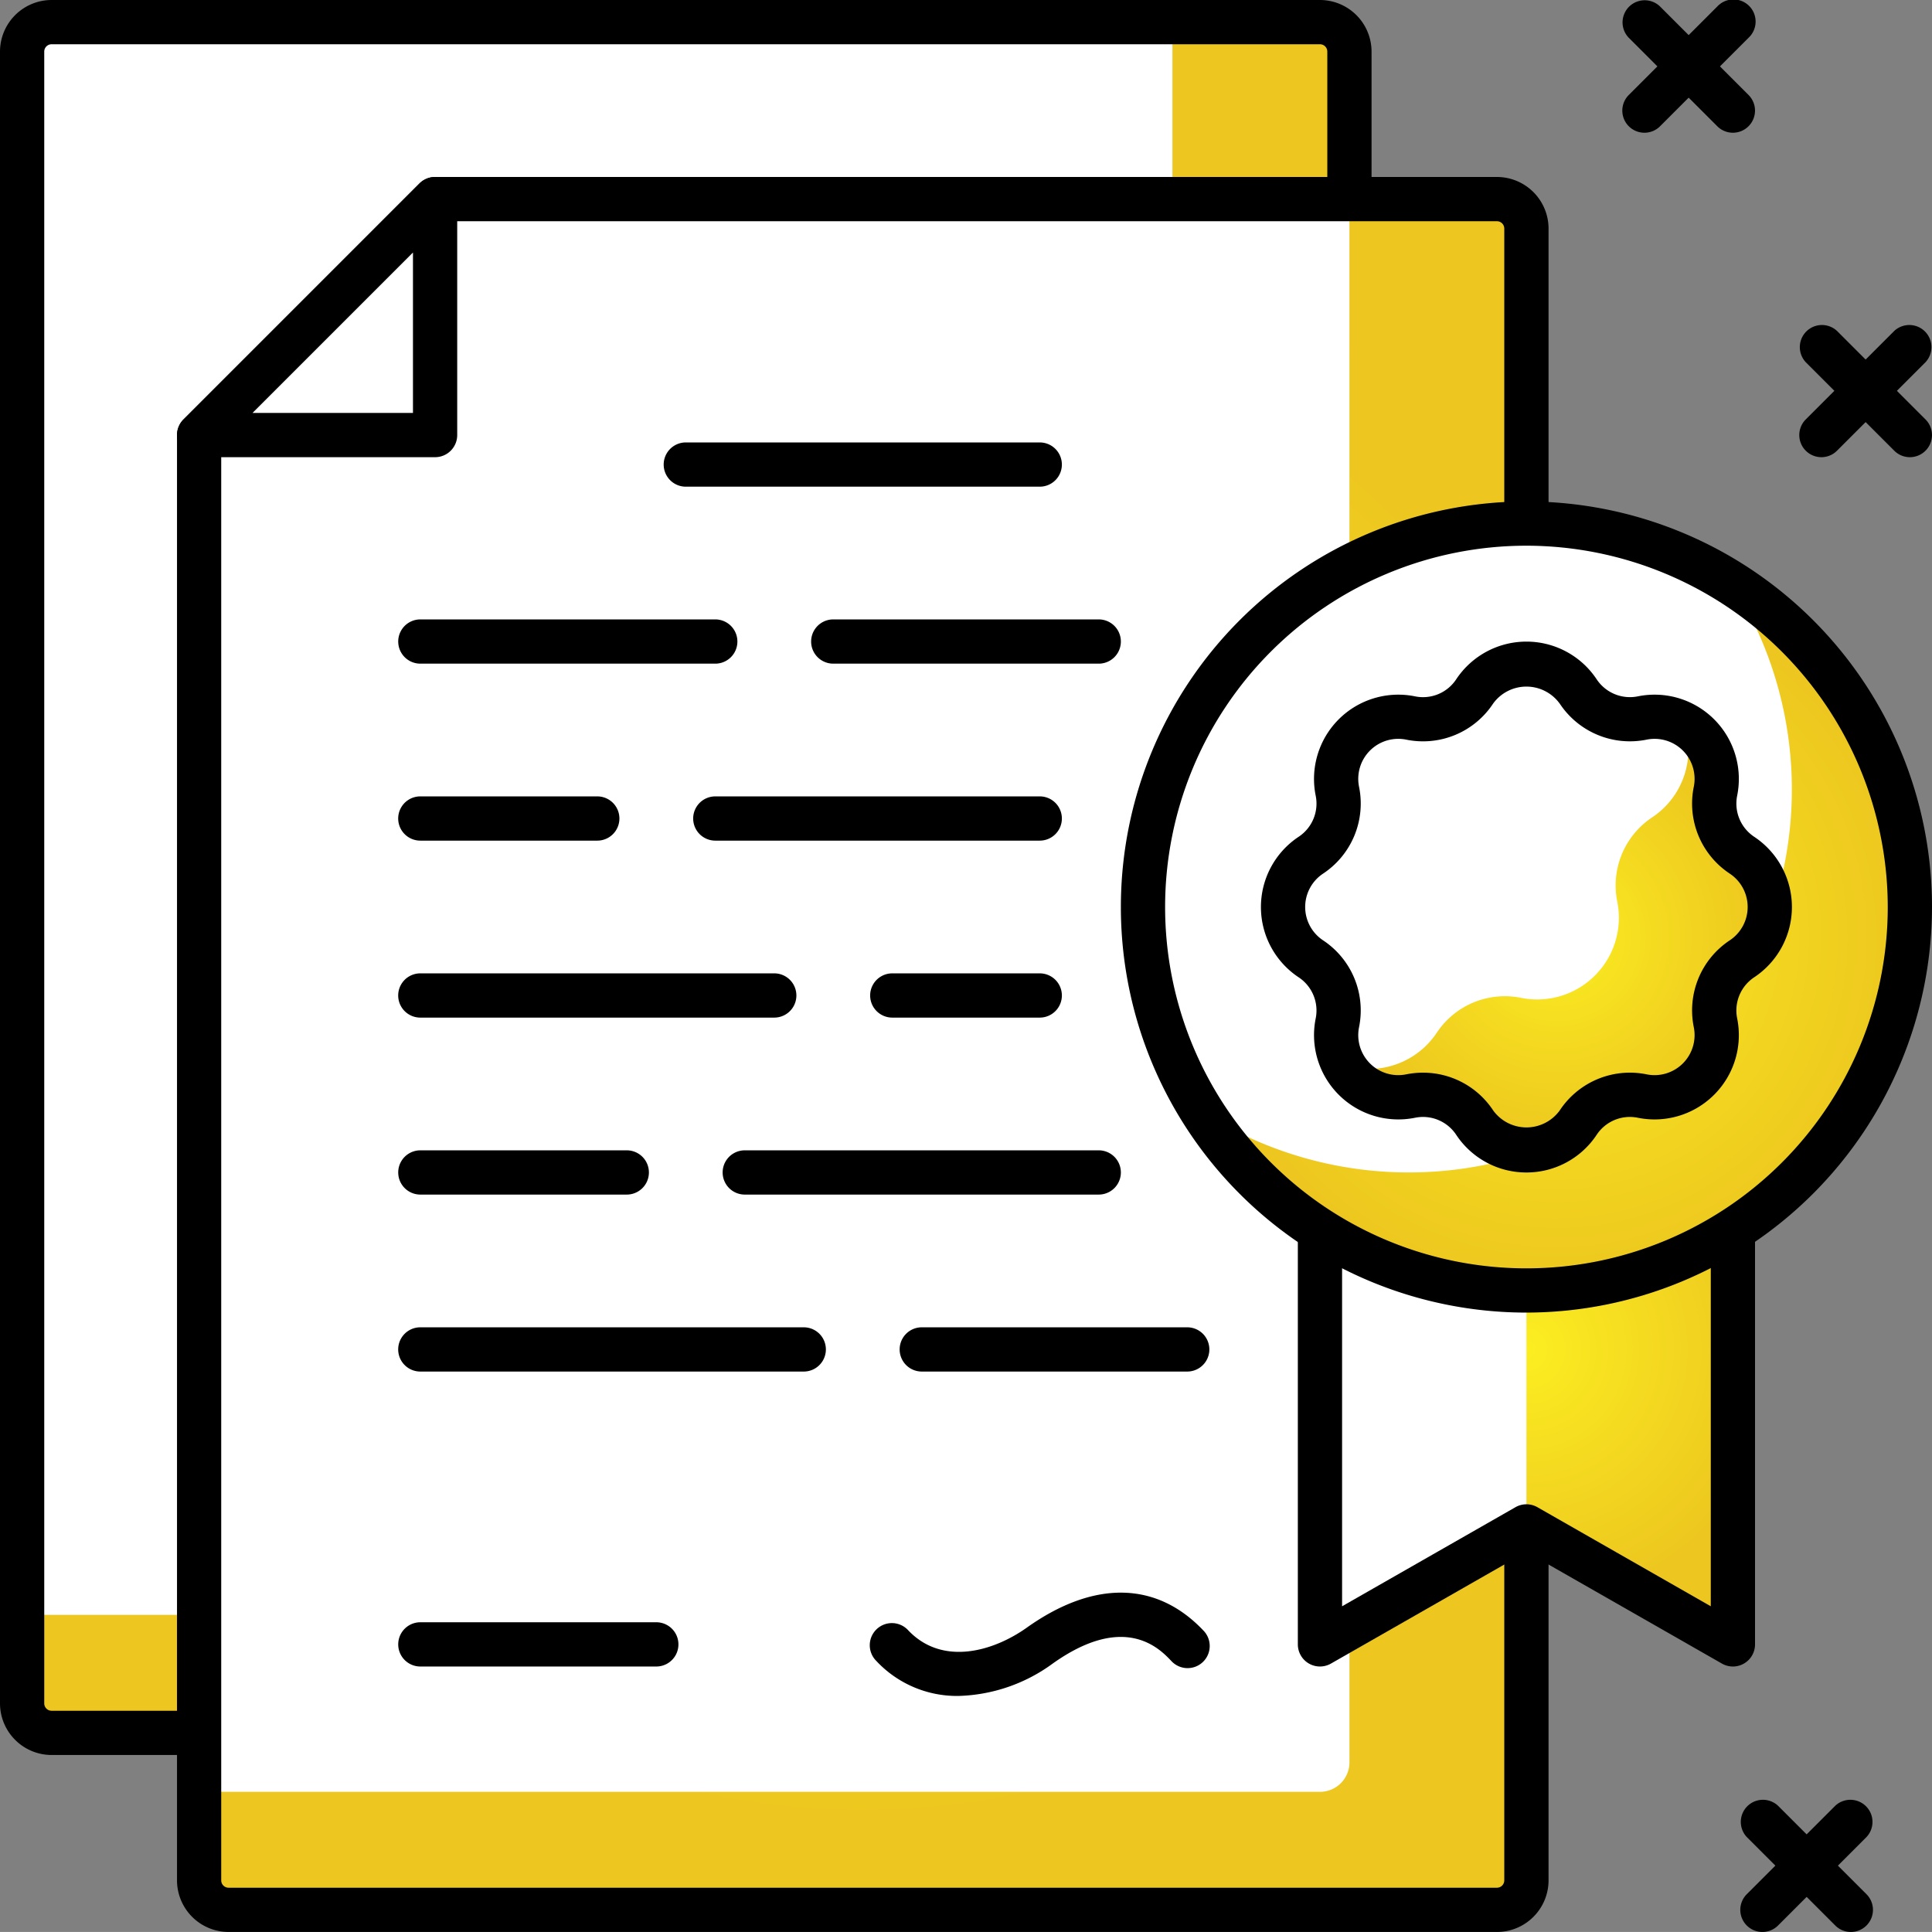
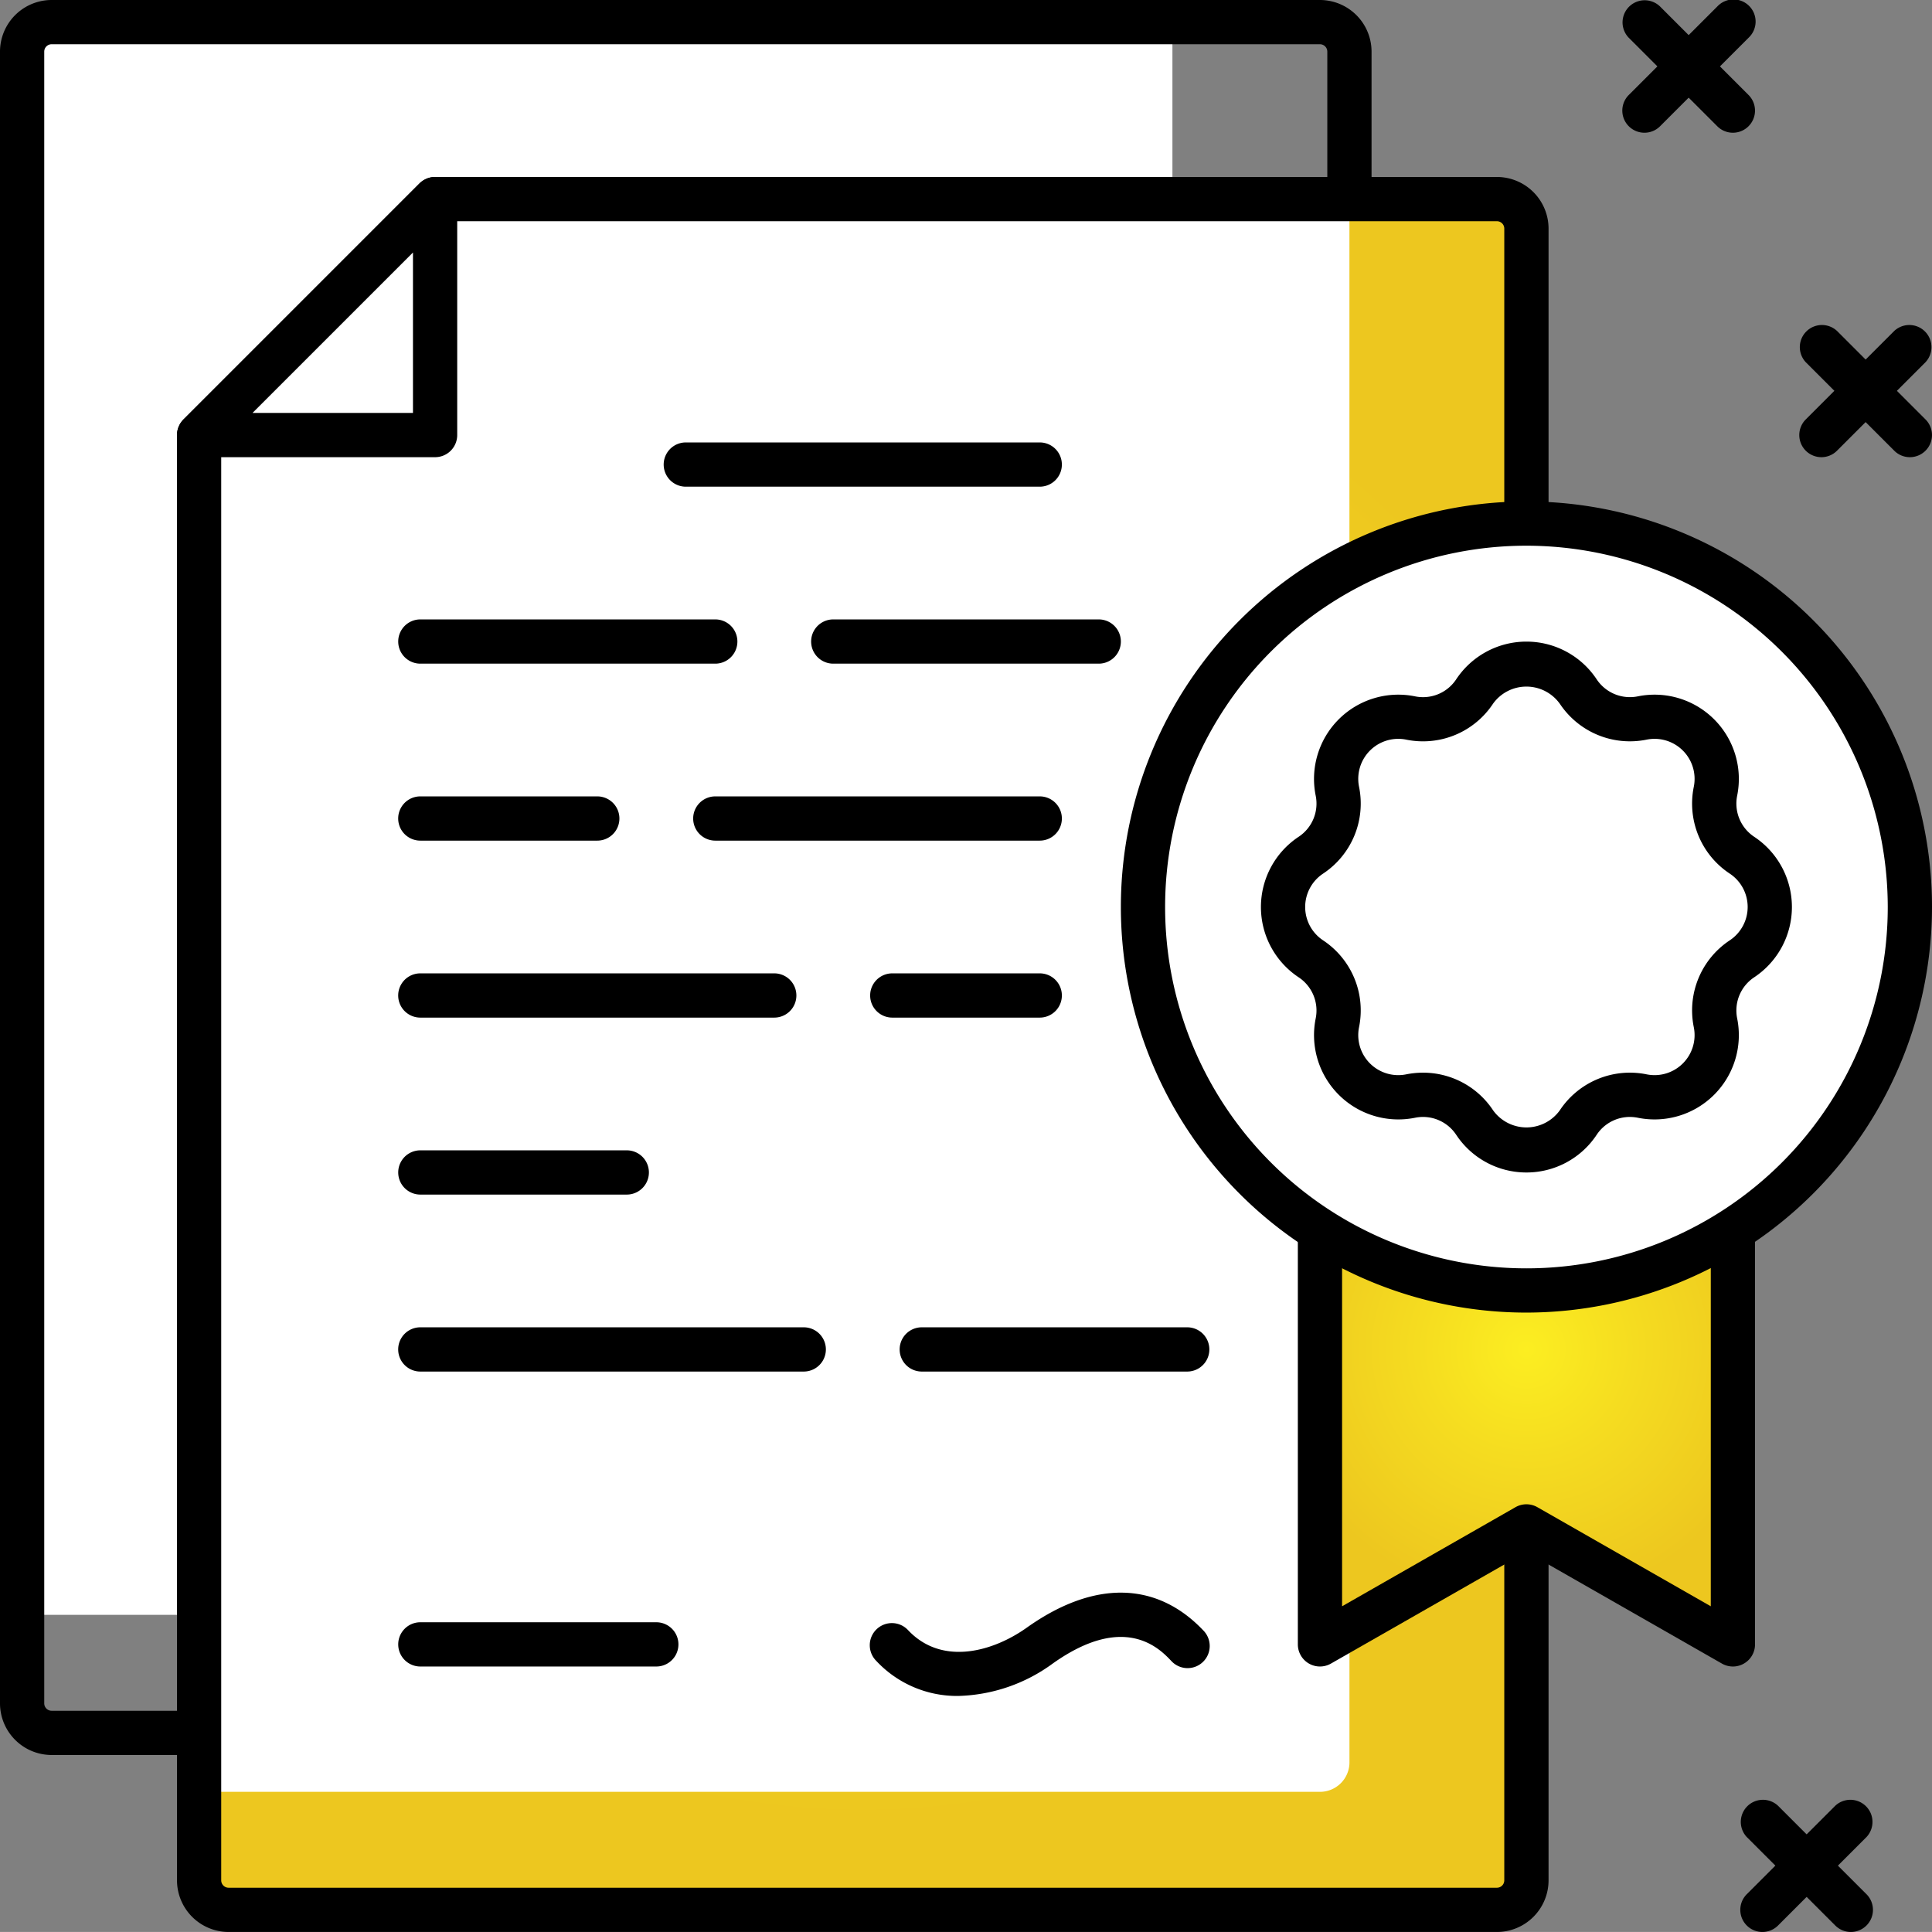
<svg xmlns="http://www.w3.org/2000/svg" xmlns:xlink="http://www.w3.org/1999/xlink" width="65.501" height="65.5" viewBox="0 0 65.501 65.5">
  <rect x="0" y="0" width="65.501" height="65.5" fill="#808080" stroke="none" />
  <defs>
    <style>.cls-1{fill:url(#Buh_yellow);}.cls-2{fill:#fff;}.cls-3{fill:url(#Buh_yellow-2);}.cls-4{fill:url(#Buh_yellow-3);}.cls-5{fill:url(#Buh_yellow-4);}.cls-6{fill:url(#Buh_yellow-5);}</style>
    <radialGradient id="Buh_yellow" cx="23.25" cy="29.749" r="25.954" gradientUnits="userSpaceOnUse">
      <stop offset="0" stop-color="#fcee21" />
      <stop offset="0.429" stop-color="#f5dc20" />
      <stop offset="1" stop-color="#edc71f" />
    </radialGradient>
    <radialGradient id="Buh_yellow-2" cx="29.251" cy="35.75" r="25.954" xlink:href="#Buh_yellow" />
    <radialGradient id="Buh_yellow-3" cx="51.751" cy="45.749" r="8.632" xlink:href="#Buh_yellow" />
    <radialGradient id="Buh_yellow-4" cx="52.769" cy="31.768" r="11.982" xlink:href="#Buh_yellow" />
    <radialGradient id="Buh_yellow-5" cx="52.784" cy="31.784" r="7.216" xlink:href="#Buh_yellow" />
  </defs>
  <g id="Layer_2" data-name="Layer 2">
    <g id="layer_1-2" data-name="layer 1">
-       <rect class="cls-1" x="0.75" y="0.749" width="45" height="58" rx="1" />
      <path class="cls-2" d="M1.75.749H39.749a0,0,0,0,1,0,0v54a0,0,0,0,1,0,0H.75a0,0,0,0,1,0,0v-53A1,1,0,0,1,1.75.749Z" />
      <path d="M44.75,59.5h-43A1.752,1.752,0,0,1,0,57.75v-56A1.752,1.752,0,0,1,1.75,0h43A1.752,1.752,0,0,1,46.5,1.75v56A1.752,1.752,0,0,1,44.75,59.5Zm-43-58a.25.25,0,0,0-.25.25v56a.25.25,0,0,0,.25.25h43a.25.25,0,0,0,.25-.25v-56a.25.25,0,0,0-.25-.25Z" />
      <path class="cls-3" d="M50.751,6.75h-36c-3.124,3.124-4.875,4.876-8,8v49a1,1,0,0,0,1,1h43a1,1,0,0,0,1-1v-56A1,1,0,0,0,50.751,6.75Z" />
      <path class="cls-2" d="M45.75,6.75H14.751c-3.124,3.124-4.875,4.876-8,8V60.749h38a1,1,0,0,0,1-1Z" />
      <path d="M50.751,65.5h-43a1.752,1.752,0,0,1-1.75-1.75v-49a.749.749,0,0,1,.22-.53l8-8a.75.75,0,0,1,.53-.22h36a1.752,1.752,0,0,1,1.75,1.75v56A1.752,1.752,0,0,1,50.751,65.5ZM7.5,15.061V63.75a.25.25,0,0,0,.25.25h43a.25.25,0,0,0,.25-.25v-56a.25.25,0,0,0-.25-.25H15.061Z" />
      <polygon class="cls-2" points="6.751 14.75 14.751 14.75 14.751 6.75 6.751 14.75" />
      <path d="M14.751,15.5h-8a.75.75,0,0,1-.53-1.28l8-8a.75.75,0,0,1,1.28.53v8A.75.75,0,0,1,14.751,15.5ZM8.561,14h5.44V8.561Z" />
      <polygon class="cls-4" points="58.751 55.75 51.751 51.75 44.751 55.75 44.751 35.749 58.751 35.749 58.751 55.75" />
-       <polygon class="cls-2" points="51.751 51.75 44.751 55.75 44.751 35.749 51.751 35.749 51.751 51.75" />
      <path d="M58.751,56.5a.754.754,0,0,1-.372-.099l-6.628-3.787L45.123,56.401a.75.75,0,0,1-1.122-.651V35.749a.75.75,0,0,1,.75-.75h14a.75.75,0,0,1,.75.75V55.75a.75.75,0,0,1-.75.75Zm-7-5.5a.753.753,0,0,1,.372.099l5.878,3.359V36.499h-12.5V54.458l5.878-3.359A.753.753,0,0,1,51.751,51Z" />
      <circle class="cls-2" cx="51.751" cy="30.75" r="13" />
-       <path class="cls-5" d="M58.715,19.786A12.985,12.985,0,0,1,40.786,37.715,12.992,12.992,0,1,0,58.715,19.786Z" />
      <path d="M51.751,44.501a13.75,13.75,0,1,1,13.75-13.75A13.766,13.766,0,0,1,51.751,44.501Zm0-26a12.25,12.25,0,1,0,12.25,12.25A12.264,12.264,0,0,0,51.751,18.501Z" />
      <path class="cls-2" d="M53.506,23.441h0a2.105,2.105,0,0,0,2.172.899h0A2.107,2.107,0,0,1,58.16,26.823h0a2.107,2.107,0,0,0,.899,2.172h0a2.108,2.108,0,0,1,0,3.511h0a2.107,2.107,0,0,0-.899,2.172h0a2.107,2.107,0,0,1-2.482,2.481h0a2.108,2.108,0,0,0-2.172.9h0a2.107,2.107,0,0,1-3.51,0h0a2.107,2.107,0,0,0-2.172-.9h0a2.107,2.107,0,0,1-2.482-2.481h0a2.108,2.108,0,0,0-.9-2.172h0a2.108,2.108,0,0,1,0-3.511h0a2.108,2.108,0,0,0,.9-2.172h0a2.107,2.107,0,0,1,2.482-2.482h0a2.105,2.105,0,0,0,2.172-.899h0A2.107,2.107,0,0,1,53.506,23.441Z" />
-       <path class="cls-6" d="M59.06,28.995a2.107,2.107,0,0,1-.899-2.172h0a2.096,2.096,0,0,0-1.054-2.256,2.752,2.752,0,0,1-1.093,3.144A2.771,2.771,0,0,0,54.83,30.566,2.77,2.77,0,0,1,51.567,33.83a2.769,2.769,0,0,0-2.856,1.183,2.754,2.754,0,0,1-3.144,1.093,2.094,2.094,0,0,0,2.256,1.054h0a2.109,2.109,0,0,1,2.172.899,2.106,2.106,0,0,0,3.51,0h0a2.109,2.109,0,0,1,2.172-.899h0A2.107,2.107,0,0,0,58.16,34.678a2.107,2.107,0,0,1,.899-2.172A2.108,2.108,0,0,0,59.06,28.995Z" />
      <path d="M51.751,39.751a2.851,2.851,0,0,1-2.38-1.276,1.349,1.349,0,0,0-1.399-.579,2.858,2.858,0,0,1-3.366-3.366,1.351,1.351,0,0,0-.58-1.398,2.858,2.858,0,0,1,0-4.761,1.349,1.349,0,0,0,.58-1.397,2.857,2.857,0,0,1,3.366-3.366,1.347,1.347,0,0,0,1.399-.579,2.857,2.857,0,0,1,4.76,0,1.353,1.353,0,0,0,1.399.579,2.857,2.857,0,0,1,3.366,3.365,1.351,1.351,0,0,0,.579,1.398,2.858,2.858,0,0,1,0,4.761,1.351,1.351,0,0,0-.579,1.398,2.858,2.858,0,0,1-3.366,3.366,1.349,1.349,0,0,0-1.399.579A2.853,2.853,0,0,1,51.751,39.751Zm-3.503-3.384a2.844,2.844,0,0,1,2.373,1.277,1.393,1.393,0,0,0,2.261,0,2.849,2.849,0,0,1,2.945-1.22,1.357,1.357,0,0,0,1.598-1.599,2.847,2.847,0,0,1,1.22-2.945,1.357,1.357,0,0,0,0-2.261,2.845,2.845,0,0,1-1.22-2.944,1.357,1.357,0,0,0-1.599-1.599,2.851,2.851,0,0,1-2.945-1.22h-.001a1.393,1.393,0,0,0-2.26,0,2.845,2.845,0,0,1-2.945,1.22,1.357,1.357,0,0,0-1.599,1.598,2.848,2.848,0,0,1-1.22,2.945,1.357,1.357,0,0,0,0,2.261,2.848,2.848,0,0,1,1.22,2.945,1.357,1.357,0,0,0,1.598,1.599A2.93,2.93,0,0,1,48.248,36.367Z" />
      <path d="M35.251,16.5h-12a.75.75,0,0,1,0-1.5h12a.75.75,0,0,1,0,1.5Z" />
      <path d="M37.251,22.5H28.25a.75.75,0,0,1,0-1.5h9.001a.75.75,0,0,1,0,1.5Z" />
      <path d="M24.25,22.5H14.251a.75.75,0,0,1,0-1.5H24.25a.75.75,0,0,1,0,1.5Z" />
      <path d="M35.251,28.5h-11a.75.75,0,0,1,0-1.5h11a.75.75,0,0,1,0,1.5Z" />
      <path d="M20.25,28.5h-6a.75.75,0,0,1,0-1.5h6a.75.75,0,1,1,0,1.5Z" />
-       <path d="M35.251,34.5h-5a.75.75,0,0,1,0-1.5h5a.75.75,0,0,1,0,1.5Z" />
+       <path d="M35.251,34.5h-5a.75.75,0,0,1,0-1.5h5a.75.75,0,0,1,0,1.5" />
      <path d="M26.25,34.5h-12a.75.75,0,0,1,0-1.5h12a.75.75,0,1,1,0,1.5Z" />
-       <path d="M37.251,40.5H25.25a.75.75,0,0,1,0-1.5H37.251a.75.75,0,0,1,0,1.5Z" />
      <path d="M21.25,40.5H14.251a.75.75,0,0,1,0-1.5H21.25a.75.75,0,0,1,0,1.5Z" />
      <path d="M40.251,46.5h-9a.75.75,0,0,1,0-1.5h9a.75.75,0,0,1,0,1.5Z" />
      <path d="M27.25,46.5h-13a.75.75,0,0,1,0-1.5h13a.75.75,0,1,1,0,1.5Z" />
      <path d="M22.251,56.5h-8a.75.75,0,0,1,0-1.5h8a.75.75,0,0,1,0,1.5Z" />
      <path d="M32.494,57.498a3.74,3.74,0,0,1-2.787-1.19.75.75,0,1,1,1.087-1.033c1.159,1.22,2.891.711,4.021-.095,2.267-1.61,4.389-1.578,5.979.095a.75.75,0,1,1-1.087,1.033c-.388-.408-1.569-1.651-4.021.095A5.655,5.655,0,0,1,32.494,57.498Z" />
      <path d="M58.751,4.5a.747.747,0,0,1-.53-.22l-3.001-3A.75.75,0,0,1,56.281.22l3,3a.75.75,0,0,1-.53,1.28Z" />
      <path d="M55.751,4.5a.75.75,0,0,1-.53-1.28l3.001-3a.75.75,0,1,1,1.06,1.06l-3,3A.747.747,0,0,1,55.751,4.5Z" />
      <path d="M64.751,15.5a.747.747,0,0,1-.53-.22l-3-3A.75.75,0,0,1,62.281,11.22l3,3a.75.75,0,0,1-.53,1.28Z" />
      <path d="M61.751,15.5a.75.75,0,0,1-.53-1.28l3-3A.75.75,0,0,1,65.281,12.28l-3,3A.747.747,0,0,1,61.751,15.5Z" />
      <path d="M62.751,65.5a.747.747,0,0,1-.53-.22l-3.001-3a.75.75,0,0,1,1.06-1.06l3,3a.75.75,0,0,1-.53,1.28Z" />
      <path d="M59.751,65.5a.75.75,0,0,1-.53-1.28l3.001-3a.75.75,0,0,1,1.06,1.06l-3,3A.747.747,0,0,1,59.751,65.5Z" />
    </g>
  </g>
</svg>